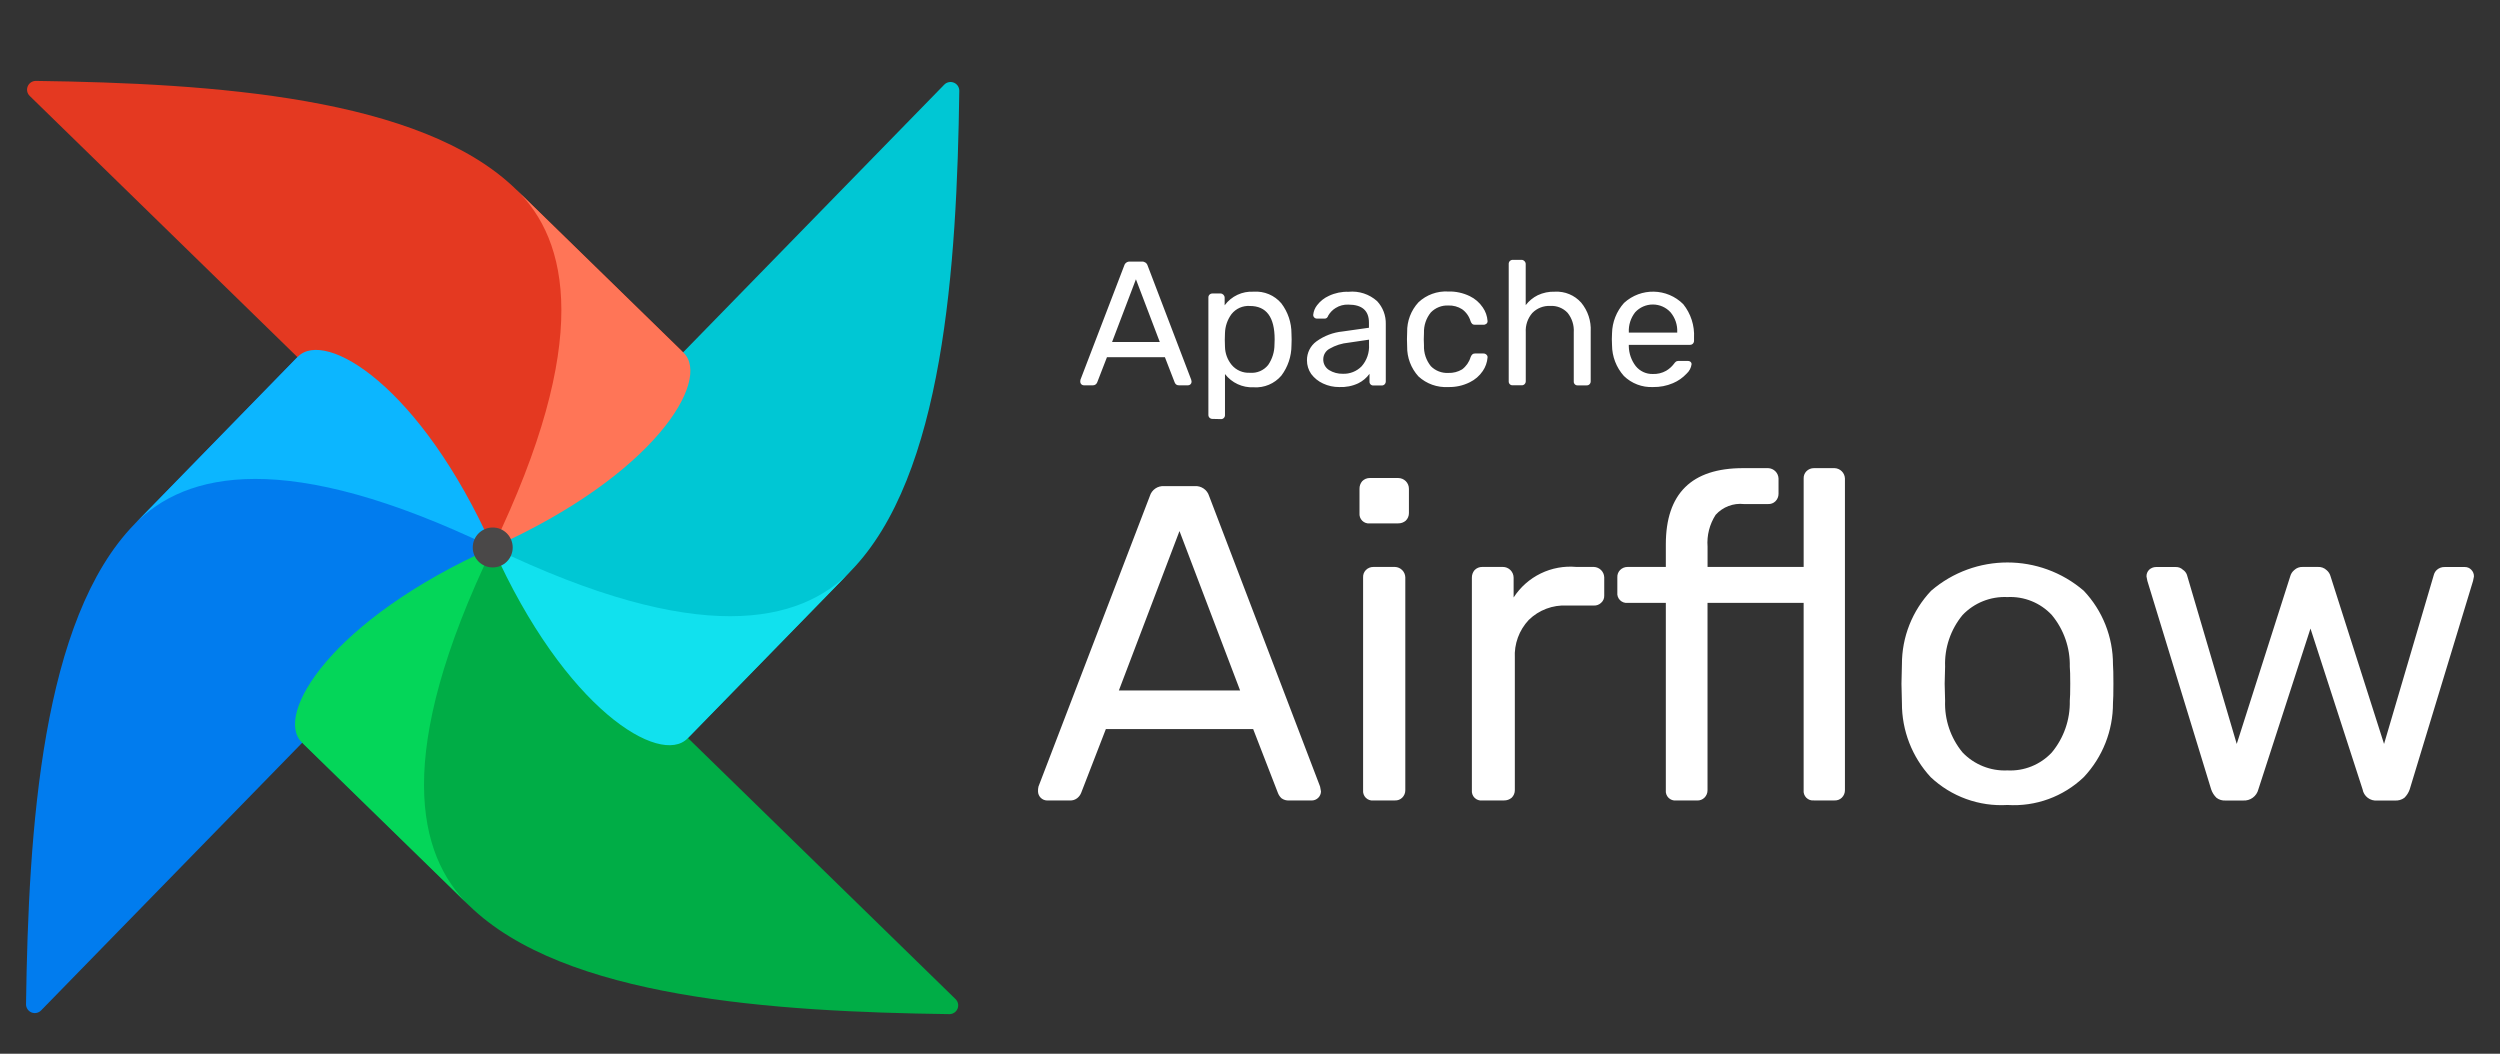
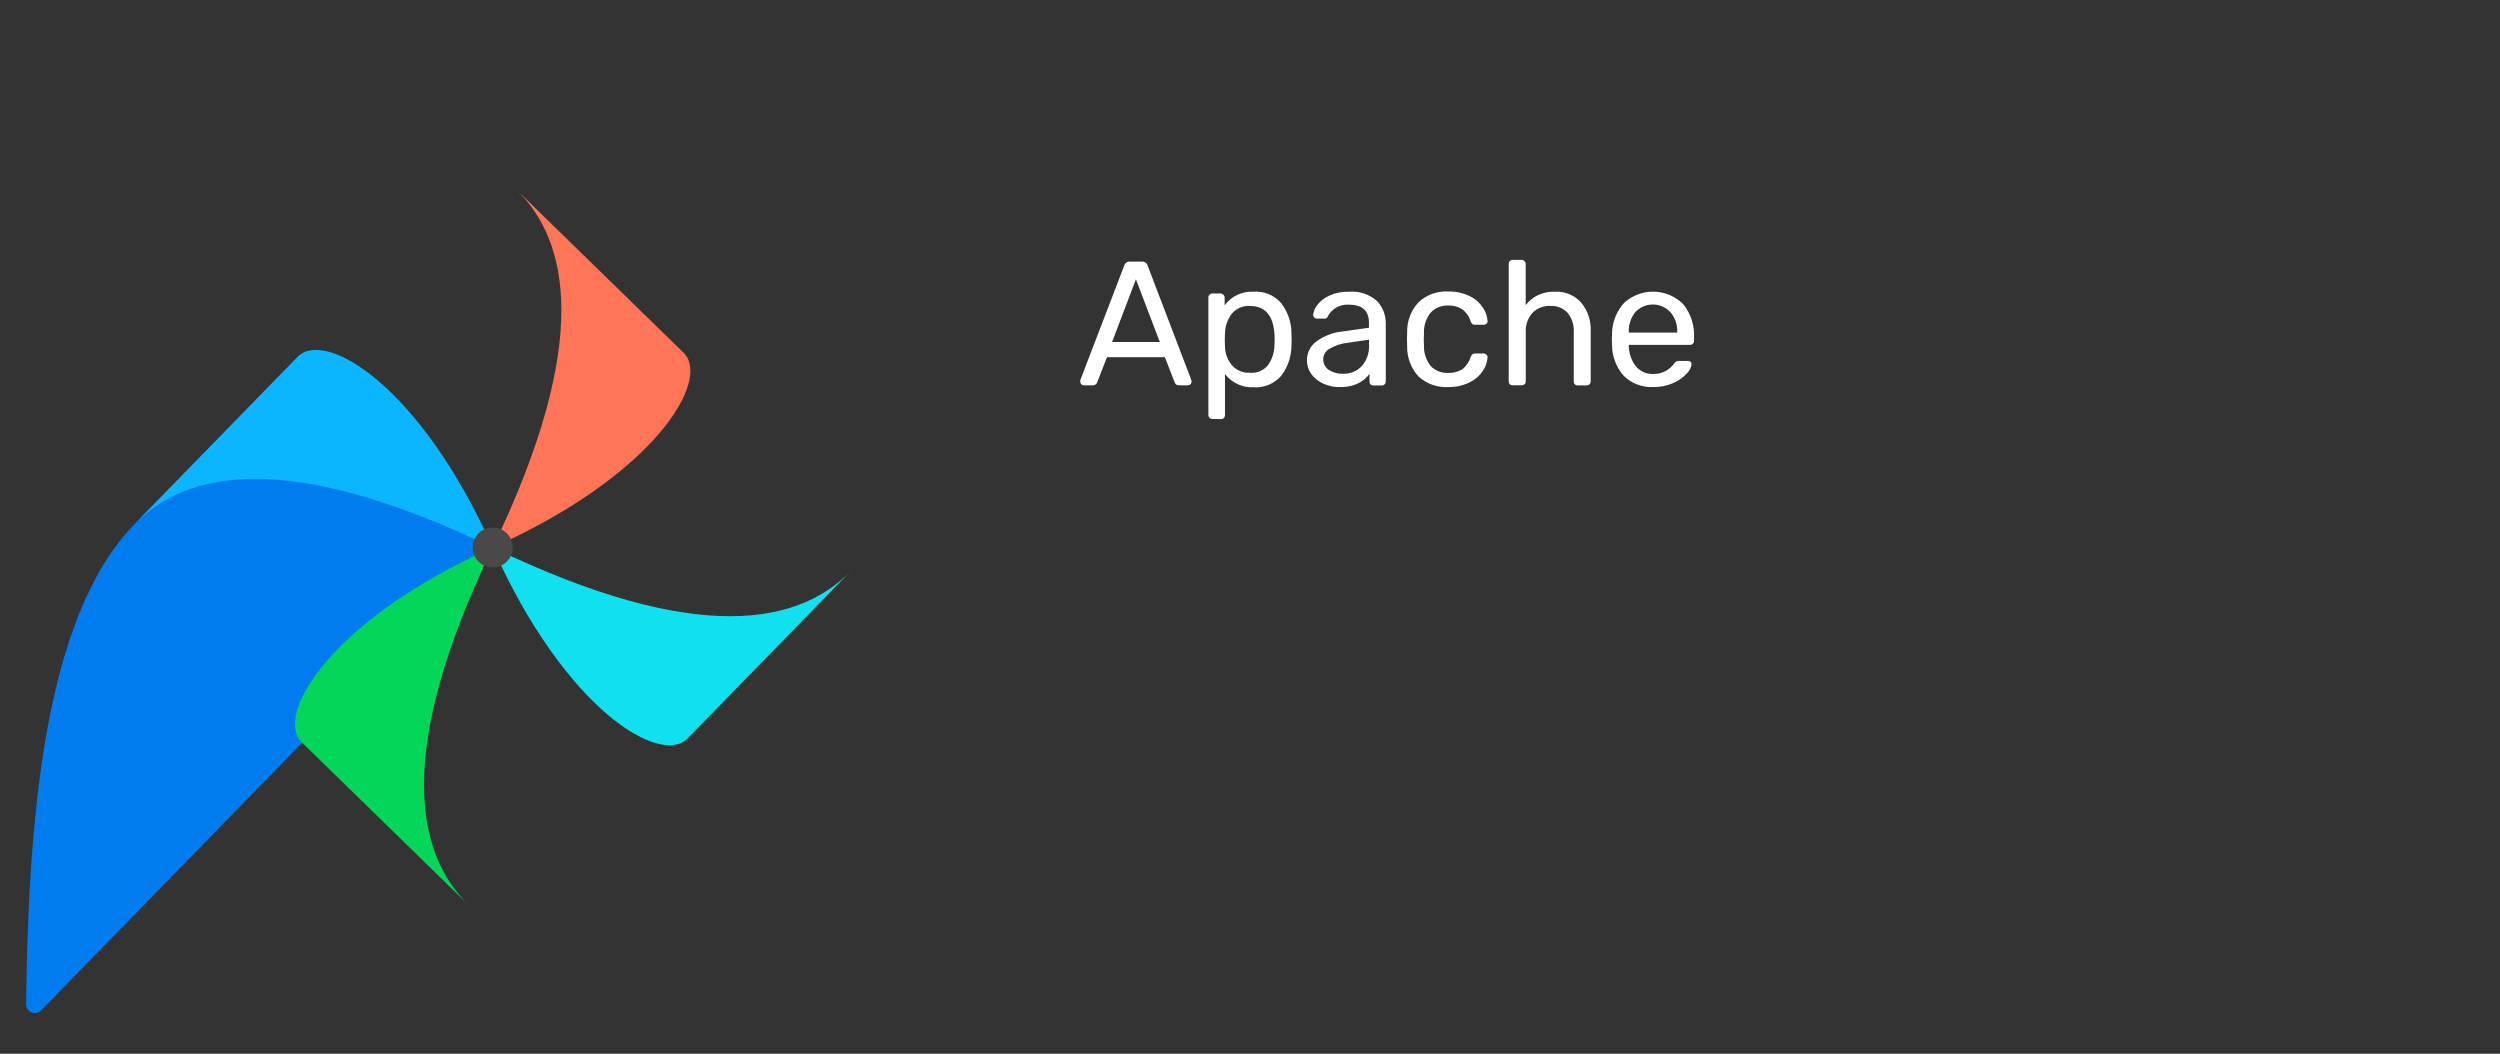
<svg xmlns="http://www.w3.org/2000/svg" width="121" height="51" viewBox="0 0 121 51" fill="none">
  <rect x="0" y="0" width="121" height="51" fill="#333333" stroke="none" />
  <path d="M1.989 48.904L23.615 26.736C23.753 26.6 23.773 26.384 23.663 26.225C22.348 24.389 19.922 24.07 19.022 22.837C16.358 19.182 15.683 17.114 14.538 17.242C14.458 17.253 14.384 17.292 14.33 17.352L6.518 25.36C2.023 29.964 1.377 40.111 1.26 48.608C1.26 48.781 1.364 48.937 1.524 49.002C1.685 49.067 1.868 49.029 1.989 48.904Z" fill="#017CEE" />
-   <path d="M46.25 48.358L24.081 26.73C23.945 26.592 23.729 26.572 23.57 26.682C21.734 27.998 21.415 30.424 20.181 31.323C16.527 33.987 14.459 34.663 14.587 35.808C14.598 35.887 14.637 35.961 14.697 36.015L22.705 43.827C27.308 48.322 37.455 48.968 45.953 49.084C46.125 49.084 46.28 48.98 46.345 48.821C46.41 48.662 46.373 48.479 46.25 48.358Z" fill="#00AD46" />
  <path d="M22.705 43.829C20.188 41.373 19.022 36.517 23.845 26.502C16.004 30.006 13.257 34.612 14.608 35.931L22.705 43.829Z" fill="#04D659" />
-   <path d="M45.701 4.098L24.076 26.266C23.938 26.402 23.917 26.617 24.027 26.777C25.343 28.613 27.768 28.931 28.668 30.165C31.332 33.819 32.009 35.888 33.153 35.76C33.233 35.748 33.306 35.71 33.361 35.65L41.173 27.642C45.668 23.038 46.314 12.891 46.43 4.394C46.431 4.221 46.326 4.065 46.166 4C46.005 3.935 45.822 3.974 45.701 4.098Z" fill="#00C7D4" />
  <path d="M41.177 27.642C38.722 30.159 33.865 31.325 23.849 26.502C27.353 34.343 31.959 37.09 33.278 35.739L41.177 27.642Z" fill="#11E1EE" />
-   <path d="M1.44 4.645L23.608 26.271C23.744 26.409 23.959 26.429 24.119 26.319C25.955 25.003 26.273 22.577 27.507 21.678C31.162 19.014 33.23 18.338 33.102 17.193C33.09 17.114 33.051 17.04 32.992 16.985L24.983 9.173C20.38 4.679 10.233 4.033 1.736 3.916C1.562 3.915 1.406 4.02 1.341 4.18C1.275 4.341 1.315 4.525 1.44 4.645Z" fill="#E43921" />
  <path d="M24.988 9.174C27.505 11.629 28.671 16.486 23.848 26.501C31.689 22.997 34.436 18.391 33.085 17.073L24.988 9.174Z" fill="#FF7557" />
  <path d="M6.518 25.362C8.973 22.846 13.829 21.679 23.845 26.502C20.341 18.662 15.735 15.914 14.416 17.265L6.518 25.362Z" fill="#0CB6FF" />
  <path d="M23.848 27.465C24.382 27.465 24.815 27.032 24.815 26.498C24.815 25.964 24.382 25.531 23.848 25.531C23.314 25.531 22.881 25.964 22.881 26.498C22.881 27.032 23.314 27.465 23.848 27.465Z" fill="#4A4848" />
  <path d="M52.455 18.65C52.361 18.648 52.286 18.572 52.284 18.479C52.282 18.447 52.285 18.415 52.292 18.384L54.414 12.85C54.45 12.73 54.564 12.652 54.688 12.661H55.27C55.394 12.653 55.507 12.731 55.544 12.85L57.657 18.384L57.673 18.479C57.672 18.572 57.596 18.648 57.502 18.65H57.067C57.014 18.653 56.963 18.638 56.921 18.607C56.89 18.578 56.867 18.543 56.852 18.504L56.382 17.29H53.576L53.106 18.504C53.09 18.545 53.064 18.58 53.029 18.607C52.99 18.637 52.942 18.652 52.893 18.65H52.455ZM56.134 16.554L54.979 13.517L53.824 16.554H56.134ZM58.682 20.275C58.628 20.276 58.575 20.254 58.537 20.215C58.502 20.178 58.484 20.129 58.486 20.078V14.401C58.484 14.35 58.502 14.301 58.537 14.264C58.575 14.225 58.628 14.204 58.682 14.204H59.076C59.182 14.209 59.268 14.294 59.273 14.401V14.777C59.599 14.334 60.126 14.087 60.675 14.118C61.187 14.081 61.687 14.291 62.018 14.683C62.336 15.103 62.508 15.615 62.507 16.141C62.512 16.203 62.515 16.3 62.515 16.432C62.515 16.563 62.512 16.66 62.507 16.723C62.506 17.248 62.334 17.76 62.018 18.18C61.685 18.571 61.187 18.78 60.675 18.745C60.136 18.77 59.619 18.531 59.289 18.104V20.088C59.292 20.139 59.273 20.189 59.238 20.225C59.204 20.265 59.153 20.287 59.101 20.285L58.682 20.275ZM60.496 18.042C60.834 18.072 61.165 17.931 61.378 17.666C61.579 17.374 61.686 17.028 61.685 16.673C61.69 16.617 61.693 16.534 61.693 16.426C61.693 15.348 61.294 14.809 60.495 14.809C60.152 14.786 59.819 14.933 59.605 15.203C59.408 15.47 59.298 15.791 59.289 16.123L59.28 16.449L59.289 16.782C59.295 17.105 59.41 17.415 59.615 17.664C59.833 17.921 60.159 18.061 60.496 18.042ZM64.814 18.733C64.545 18.735 64.279 18.677 64.035 18.562C63.809 18.459 63.612 18.3 63.462 18.101C63.328 17.908 63.256 17.678 63.257 17.442C63.252 17.079 63.423 16.735 63.717 16.522C64.09 16.253 64.526 16.088 64.983 16.043L66.257 15.863V15.615C66.257 15.034 65.925 14.743 65.26 14.743C65.044 14.734 64.83 14.791 64.646 14.906C64.498 14.997 64.375 15.123 64.287 15.274C64.275 15.317 64.252 15.355 64.219 15.385C64.191 15.41 64.154 15.423 64.116 15.42H63.748C63.697 15.423 63.647 15.404 63.611 15.368C63.575 15.332 63.556 15.283 63.56 15.232C63.578 15.064 63.643 14.904 63.748 14.771C63.898 14.575 64.095 14.419 64.321 14.318C64.618 14.178 64.943 14.111 65.271 14.122C65.774 14.072 66.275 14.237 66.652 14.575C66.933 14.876 67.084 15.276 67.072 15.688V18.46C67.073 18.514 67.051 18.567 67.012 18.605C66.975 18.641 66.926 18.659 66.875 18.657H66.482C66.428 18.663 66.374 18.644 66.336 18.606C66.298 18.568 66.279 18.514 66.284 18.46V18.093C66.142 18.289 65.954 18.447 65.737 18.553C65.448 18.688 65.132 18.748 64.814 18.733ZM64.994 18.091C65.333 18.104 65.662 17.973 65.901 17.731C66.156 17.443 66.285 17.064 66.26 16.68V16.44L65.268 16.586C64.945 16.616 64.633 16.715 64.353 16.877C64.166 16.977 64.049 17.17 64.046 17.381C64.038 17.596 64.146 17.798 64.328 17.912C64.527 18.035 64.759 18.096 64.994 18.091ZM70.091 18.733C69.562 18.763 69.044 18.578 68.654 18.22C68.291 17.822 68.095 17.3 68.106 16.762L68.097 16.419L68.106 16.077C68.095 15.543 68.291 15.024 68.654 14.631C69.041 14.268 69.561 14.079 70.091 14.109C70.451 14.098 70.809 14.175 71.134 14.332C71.39 14.455 71.609 14.644 71.767 14.88C71.901 15.072 71.98 15.297 71.997 15.53C72.004 15.582 71.985 15.633 71.946 15.667C71.905 15.701 71.853 15.72 71.8 15.718H71.39C71.344 15.722 71.299 15.709 71.261 15.684C71.222 15.645 71.193 15.599 71.176 15.547C71.107 15.313 70.963 15.108 70.765 14.966C70.566 14.839 70.333 14.777 70.098 14.786C69.782 14.772 69.475 14.894 69.254 15.12C69.025 15.401 68.907 15.755 68.92 16.117L68.911 16.424L68.92 16.715C68.905 17.081 69.024 17.439 69.254 17.724C69.476 17.948 69.783 18.066 70.098 18.05C70.332 18.059 70.564 17.999 70.765 17.879C70.962 17.731 71.106 17.524 71.176 17.289C71.193 17.237 71.222 17.191 71.261 17.152C71.296 17.121 71.343 17.106 71.39 17.109H71.8C71.855 17.108 71.908 17.13 71.946 17.169C71.985 17.203 72.004 17.254 71.997 17.306C71.978 17.539 71.899 17.763 71.767 17.956C71.609 18.191 71.39 18.38 71.134 18.503C70.81 18.665 70.453 18.742 70.091 18.733ZM73.219 18.647C73.166 18.653 73.112 18.634 73.074 18.596C73.036 18.558 73.017 18.504 73.022 18.45V12.773C73.02 12.722 73.039 12.673 73.074 12.636C73.112 12.597 73.165 12.575 73.219 12.576H73.647C73.754 12.58 73.84 12.666 73.844 12.773V14.768C73.999 14.566 74.198 14.402 74.426 14.289C74.685 14.167 74.969 14.108 75.256 14.118C75.739 14.091 76.209 14.286 76.53 14.648C76.853 15.039 77.017 15.537 76.99 16.043V18.455C76.992 18.51 76.97 18.562 76.931 18.601C76.894 18.636 76.845 18.655 76.794 18.652H76.367C76.313 18.658 76.26 18.639 76.222 18.601C76.184 18.563 76.165 18.509 76.17 18.456V16.082C76.192 15.742 76.085 15.406 75.871 15.14C75.654 14.909 75.344 14.786 75.027 14.807C74.704 14.792 74.389 14.917 74.163 15.149C73.94 15.406 73.827 15.741 73.847 16.081V18.45C73.848 18.505 73.827 18.558 73.787 18.596C73.751 18.631 73.701 18.65 73.651 18.648L73.219 18.647ZM80.007 18.733C79.482 18.757 78.971 18.563 78.595 18.196C78.229 17.786 78.025 17.257 78.022 16.707L78.013 16.416L78.022 16.134C78.032 15.59 78.239 15.067 78.603 14.662C79.421 13.912 80.684 13.938 81.469 14.722C81.837 15.181 82.023 15.76 81.991 16.348V16.494C81.992 16.548 81.97 16.601 81.931 16.639C81.894 16.674 81.845 16.693 81.794 16.69H78.834V16.767C78.842 17.111 78.959 17.444 79.168 17.717C79.369 17.968 79.676 18.11 79.997 18.101C80.221 18.11 80.444 18.057 80.639 17.947C80.785 17.861 80.913 17.748 81.016 17.613C81.045 17.567 81.083 17.527 81.127 17.494C81.173 17.473 81.223 17.465 81.272 17.468H81.692C81.739 17.467 81.784 17.482 81.82 17.511C81.855 17.541 81.874 17.585 81.872 17.631C81.848 17.805 81.763 17.966 81.632 18.084C81.448 18.282 81.223 18.439 80.973 18.545C80.668 18.676 80.339 18.739 80.007 18.733ZM81.178 16.098V16.073C81.194 15.724 81.078 15.382 80.853 15.114C80.633 14.874 80.323 14.738 79.997 14.738C79.672 14.738 79.362 14.874 79.142 15.114C78.928 15.387 78.819 15.727 78.835 16.073V16.098H81.178Z" fill="white" />
-   <path d="M50.675 38.743C50.438 38.737 50.246 38.546 50.24 38.308C50.236 38.228 50.244 38.147 50.262 38.069L55.653 24.006C55.744 23.704 56.033 23.506 56.348 23.528H57.825C58.14 23.506 58.429 23.704 58.521 24.006L63.892 38.069L63.936 38.308C63.929 38.545 63.738 38.736 63.501 38.743H62.392C62.26 38.751 62.129 38.713 62.022 38.634C61.945 38.562 61.886 38.472 61.849 38.373L60.653 35.286H53.524L52.329 38.373C52.288 38.476 52.221 38.566 52.133 38.634C52.034 38.71 51.911 38.749 51.785 38.743H50.675ZM60.021 33.418L57.087 25.703L54.154 33.417L60.021 33.418ZM66.3 25.333C66.164 25.348 66.028 25.3 65.931 25.203C65.834 25.106 65.786 24.97 65.8 24.834V23.66C65.796 23.524 65.843 23.393 65.93 23.29C66.027 23.19 66.161 23.134 66.3 23.136H67.67C67.808 23.136 67.942 23.19 68.04 23.288C68.138 23.386 68.192 23.52 68.192 23.658V24.832C68.194 24.971 68.138 25.105 68.038 25.201C67.936 25.288 67.804 25.335 67.669 25.331L66.3 25.333ZM66.475 38.744C66.338 38.758 66.202 38.71 66.105 38.613C66.008 38.516 65.96 38.38 65.974 38.243V27.941C65.968 27.812 66.015 27.686 66.105 27.593C66.201 27.493 66.335 27.438 66.475 27.44H67.517C67.789 27.45 68.007 27.668 68.017 27.939V38.241C68.02 38.38 67.964 38.514 67.864 38.611C67.771 38.7 67.645 38.748 67.516 38.741L66.475 38.744ZM71.739 38.744C71.602 38.758 71.466 38.71 71.369 38.613C71.272 38.516 71.225 38.38 71.239 38.243V27.962C71.236 27.828 71.282 27.696 71.37 27.593C71.466 27.493 71.6 27.438 71.739 27.44H72.737C72.875 27.439 73.008 27.494 73.106 27.592C73.204 27.69 73.259 27.823 73.259 27.962V28.918C73.919 27.897 75.091 27.328 76.302 27.44H77.145C77.417 27.451 77.634 27.668 77.645 27.939V28.83C77.65 28.963 77.593 29.092 77.492 29.178C77.399 29.267 77.273 29.314 77.144 29.308H75.84C75.153 29.271 74.484 29.524 73.992 30.004C73.524 30.502 73.28 31.169 73.318 31.852V38.241C73.32 38.38 73.264 38.514 73.164 38.611C73.061 38.698 72.93 38.745 72.794 38.741L71.739 38.744ZM81.125 38.744C80.989 38.758 80.853 38.71 80.756 38.613C80.659 38.516 80.611 38.38 80.626 38.243V29.179H78.778C78.642 29.194 78.506 29.146 78.409 29.049C78.312 28.952 78.264 28.816 78.279 28.68V27.941C78.272 27.812 78.32 27.686 78.409 27.593C78.506 27.493 78.639 27.438 78.778 27.44H80.626V26.353C80.626 23.889 81.872 22.658 84.364 22.658H85.581C85.852 22.669 86.07 22.886 86.081 23.158V23.897C86.083 24.036 86.027 24.169 85.927 24.266C85.834 24.355 85.709 24.402 85.58 24.396H84.407C83.893 24.34 83.384 24.534 83.037 24.918C82.742 25.376 82.604 25.918 82.646 26.461V27.439H87.297V23.159C87.291 23.03 87.338 22.905 87.427 22.812C87.524 22.712 87.658 22.656 87.797 22.658H88.795C89.066 22.669 89.284 22.886 89.295 23.158V38.241C89.297 38.38 89.242 38.514 89.141 38.611C89.048 38.7 88.922 38.748 88.793 38.741H87.796C87.659 38.756 87.523 38.708 87.426 38.611C87.329 38.514 87.281 38.378 87.296 38.241V29.179H82.644V38.243C82.647 38.382 82.591 38.516 82.491 38.612C82.398 38.702 82.272 38.749 82.143 38.743L81.125 38.744ZM97.161 38.961C95.789 39.044 94.444 38.556 93.444 37.613C92.543 36.637 92.046 35.355 92.053 34.027L92.031 33.092L92.053 32.158C92.049 30.832 92.555 29.556 93.466 28.593C95.591 26.767 98.73 26.767 100.855 28.593C101.766 29.556 102.271 30.832 102.268 32.158C102.282 32.317 102.289 32.628 102.289 33.092C102.289 33.556 102.282 33.868 102.268 34.027C102.274 35.359 101.768 36.643 100.855 37.613C99.865 38.559 98.528 39.048 97.161 38.961ZM97.161 37.288C97.97 37.329 98.756 37.011 99.309 36.418C99.89 35.717 100.199 34.829 100.178 33.918C100.193 33.774 100.2 33.499 100.2 33.093C100.2 32.687 100.193 32.412 100.178 32.267C100.199 31.357 99.89 30.469 99.309 29.768C98.756 29.175 97.97 28.857 97.161 28.898C96.344 28.859 95.551 29.176 94.987 29.768C94.409 30.469 94.108 31.359 94.143 32.267L94.122 33.093L94.143 33.918C94.108 34.827 94.409 35.717 94.987 36.418C95.551 37.008 96.346 37.326 97.161 37.288ZM107.714 38.745C107.559 38.755 107.404 38.709 107.28 38.615C107.161 38.501 107.071 38.359 107.019 38.202L103.933 28.117L103.89 27.9C103.886 27.778 103.933 27.66 104.02 27.574C104.109 27.492 104.225 27.446 104.346 27.444H105.302C105.431 27.438 105.557 27.485 105.65 27.574C105.739 27.631 105.807 27.715 105.845 27.814L108.258 36.007L110.845 27.9C110.876 27.78 110.944 27.672 111.04 27.593C111.151 27.488 111.3 27.432 111.453 27.44H112.192C112.345 27.432 112.495 27.488 112.606 27.593C112.702 27.672 112.77 27.78 112.801 27.9L115.388 36.007L117.8 27.814C117.827 27.721 117.88 27.637 117.953 27.574C118.056 27.486 118.188 27.44 118.323 27.444H119.301C119.417 27.442 119.529 27.49 119.608 27.574C119.695 27.66 119.742 27.778 119.739 27.9L119.695 28.117L116.631 38.202C116.578 38.359 116.489 38.501 116.37 38.615C116.237 38.712 116.073 38.758 115.909 38.745H115.065C114.721 38.781 114.407 38.543 114.348 38.202L111.827 30.421L109.306 38.202C109.224 38.539 108.912 38.768 108.567 38.745H107.714Z" fill="white" />
</svg>